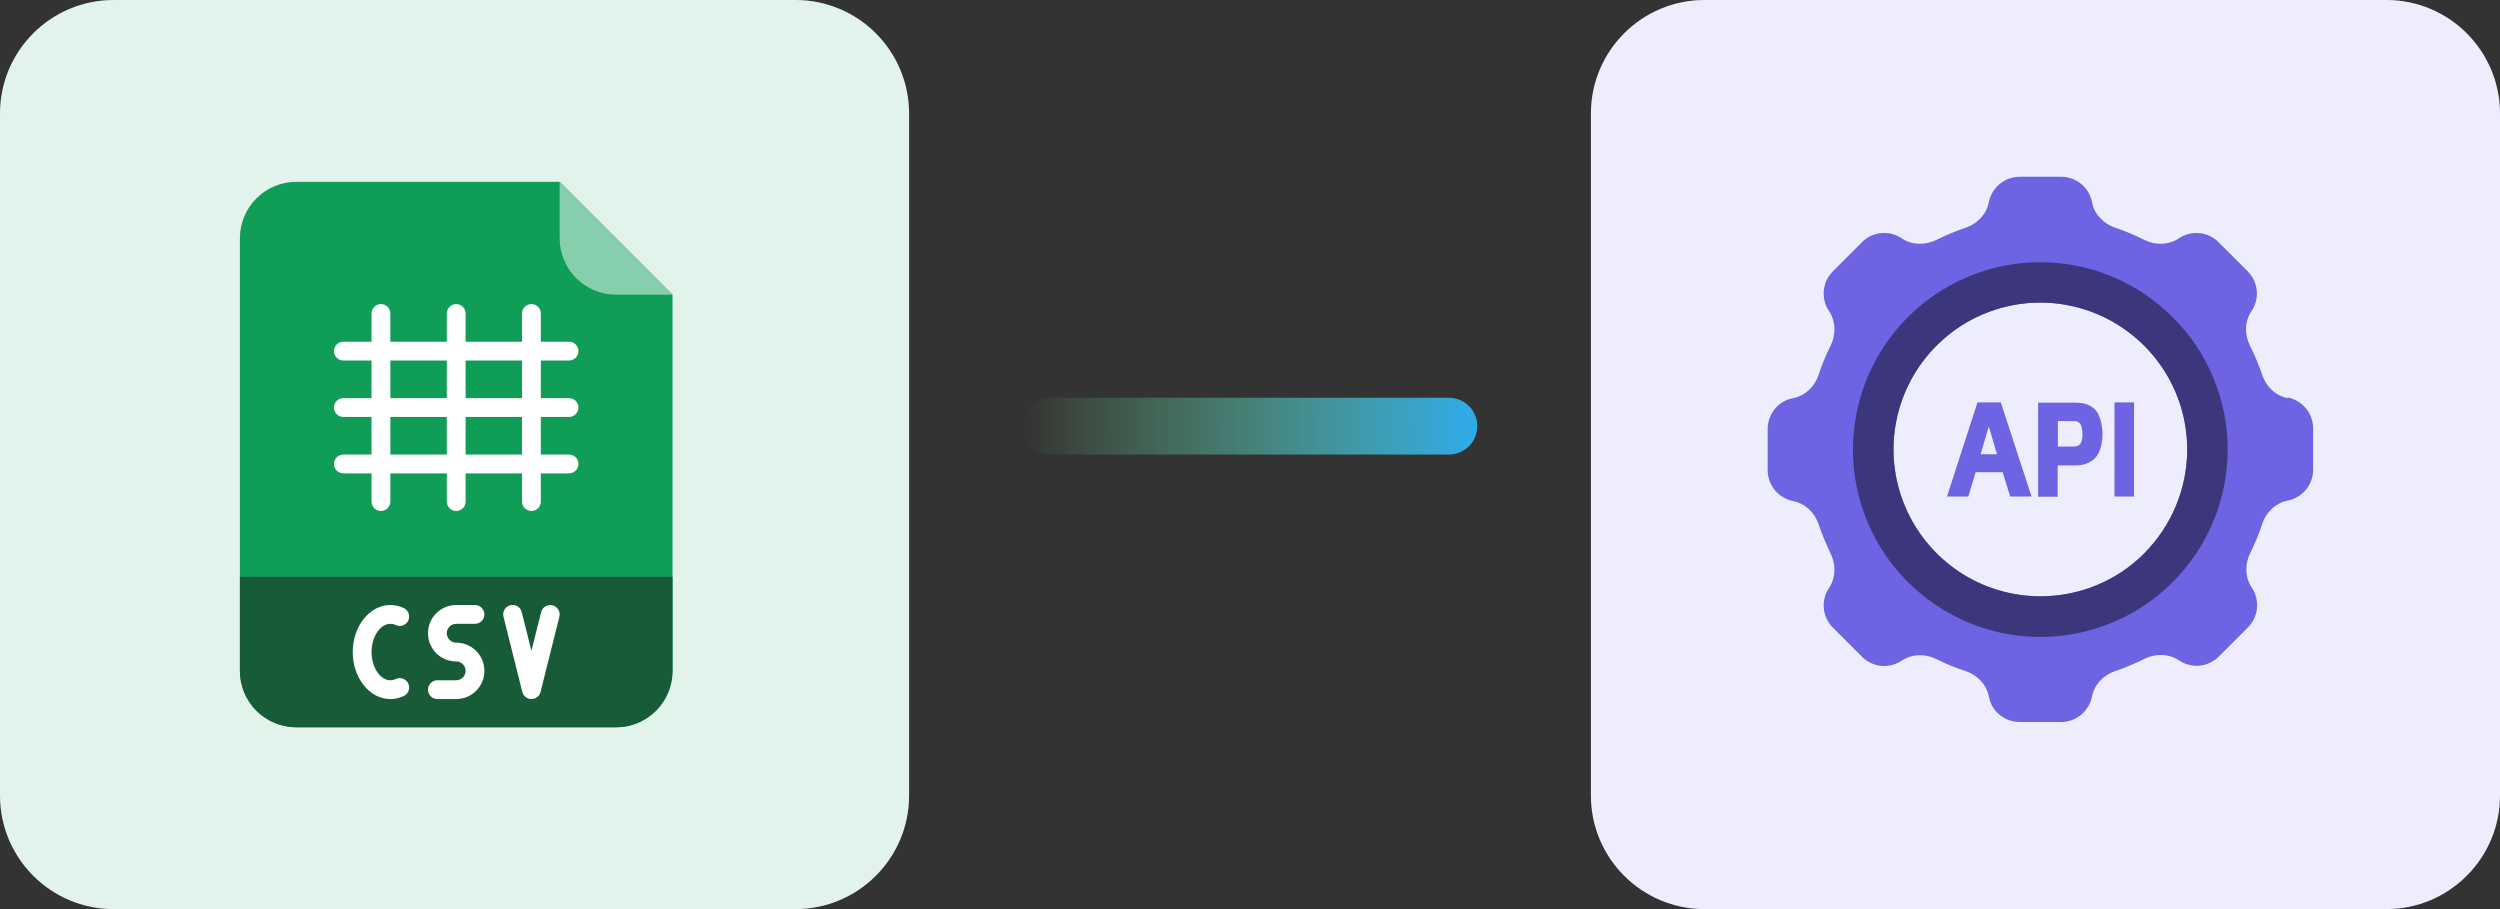
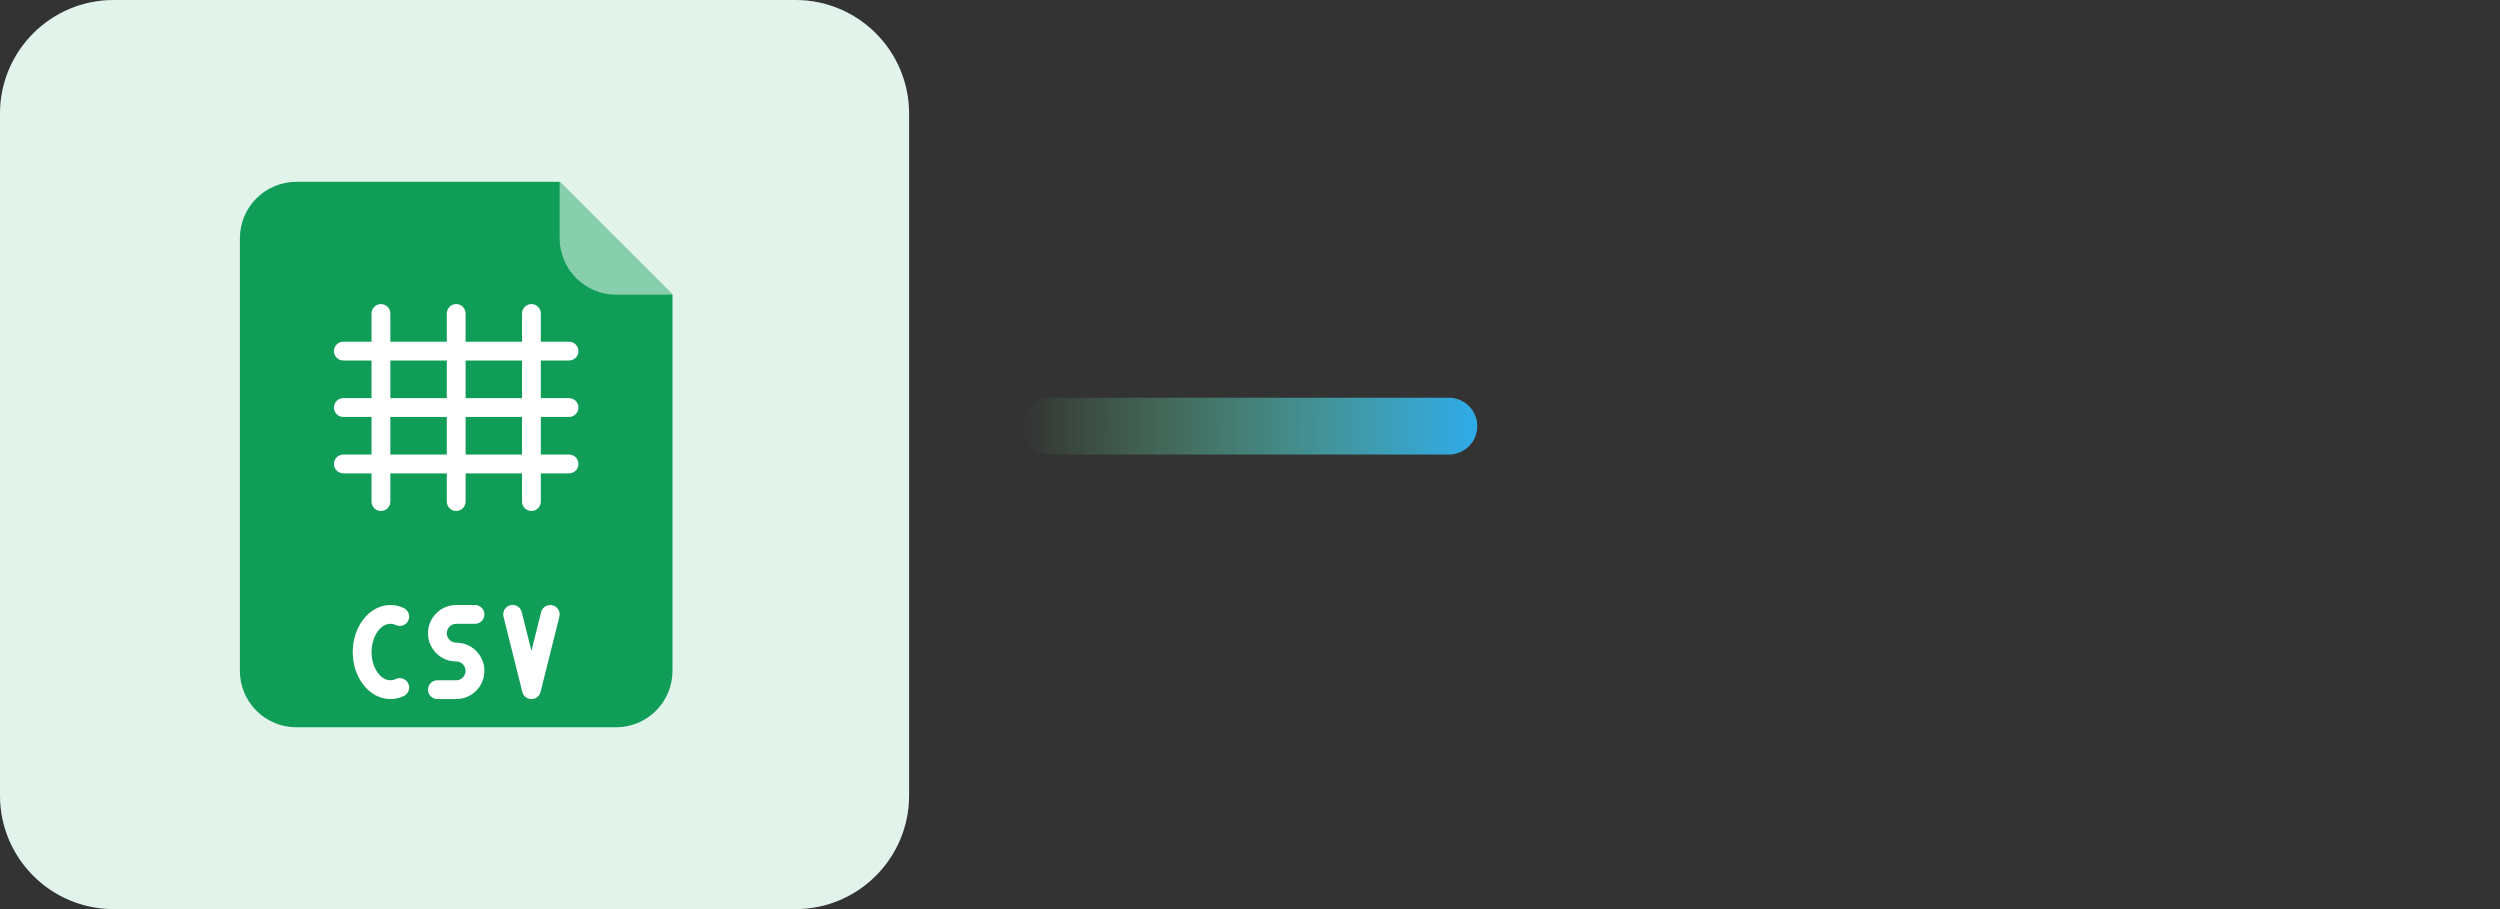
<svg xmlns="http://www.w3.org/2000/svg" width="176" height="64" viewBox="0 0 176 64" fill="none">
  <rect x="0" y="0" width="176" height="64" fill="#333333" stroke="none" />
  <g clip-path="url(#clip0_3655_1020)">
    <path d="M56 0H8C3.582 0 0 3.582 0 8V56C0 60.418 3.582 64 8 64H56C60.418 64 64 60.418 64 56V8C64 3.582 60.418 0 56 0Z" fill="white" />
    <path d="M56 0H8C3.582 0 0 3.582 0 8V56C0 60.418 3.582 64 8 64H56C60.418 64 64 60.418 64 56V8C64 3.582 60.418 0 56 0Z" fill="#0F9D58" fill-opacity="0.12" />
    <path d="M43.371 51.2H20.861C19.808 51.2 18.797 50.782 18.052 50.037C17.307 49.292 16.889 48.282 16.889 47.228V16.773C16.889 15.719 17.307 14.709 18.052 13.964C18.797 13.219 19.808 12.8 20.861 12.8H39.399L47.344 20.745V47.228C47.344 48.282 46.925 49.292 46.18 50.037C45.435 50.782 44.425 51.2 43.371 51.2Z" fill="#0F9D58" />
-     <path d="M16.889 40.608H47.344V47.228C47.344 48.282 46.925 49.292 46.18 50.037C45.435 50.782 44.425 51.201 43.371 51.201H20.861C19.808 51.201 18.797 50.782 18.052 50.037C17.307 49.292 16.889 48.282 16.889 47.228V40.608Z" fill="#185C37" />
    <path d="M47.344 20.745H43.372C42.318 20.745 41.308 20.327 40.563 19.582C39.818 18.837 39.399 17.826 39.399 16.773V12.8L47.344 20.745Z" fill="#87CEAC" />
    <path d="M40.06 29.352C40.236 29.352 40.404 29.282 40.529 29.158C40.653 29.034 40.723 28.866 40.723 28.69C40.723 28.515 40.653 28.346 40.529 28.222C40.404 28.098 40.236 28.028 40.06 28.028H38.074V25.38H40.06C40.236 25.38 40.404 25.31 40.529 25.186C40.653 25.062 40.723 24.893 40.723 24.718C40.723 24.542 40.653 24.374 40.529 24.25C40.404 24.125 40.236 24.056 40.06 24.056H38.074V22.07C38.074 21.894 38.005 21.726 37.88 21.601C37.756 21.477 37.588 21.407 37.412 21.407C37.237 21.407 37.068 21.477 36.944 21.601C36.82 21.726 36.75 21.894 36.75 22.07V24.056H32.778V22.07C32.778 21.894 32.708 21.726 32.584 21.601C32.46 21.477 32.291 21.407 32.116 21.407C31.94 21.407 31.772 21.477 31.648 21.601C31.523 21.726 31.454 21.894 31.454 22.07V24.056H27.481V22.07C27.481 21.894 27.411 21.726 27.287 21.601C27.163 21.477 26.995 21.407 26.819 21.407C26.643 21.407 26.475 21.477 26.351 21.601C26.227 21.726 26.157 21.894 26.157 22.07V24.056H24.171C23.995 24.056 23.827 24.125 23.703 24.25C23.578 24.374 23.509 24.542 23.509 24.718C23.509 24.893 23.578 25.062 23.703 25.186C23.827 25.31 23.995 25.38 24.171 25.38H26.157V28.028H24.171C23.995 28.028 23.827 28.098 23.703 28.222C23.578 28.346 23.509 28.515 23.509 28.69C23.509 28.866 23.578 29.034 23.703 29.158C23.827 29.282 23.995 29.352 24.171 29.352H26.157V32.001H24.171C23.995 32.001 23.827 32.07 23.703 32.194C23.578 32.319 23.509 32.487 23.509 32.663C23.509 32.838 23.578 33.007 23.703 33.131C23.827 33.255 23.995 33.325 24.171 33.325H26.157V35.311C26.157 35.486 26.227 35.655 26.351 35.779C26.475 35.903 26.643 35.973 26.819 35.973C26.995 35.973 27.163 35.903 27.287 35.779C27.411 35.655 27.481 35.486 27.481 35.311V33.325H31.454V35.311C31.454 35.486 31.523 35.655 31.648 35.779C31.772 35.903 31.94 35.973 32.116 35.973C32.291 35.973 32.46 35.903 32.584 35.779C32.708 35.655 32.778 35.486 32.778 35.311V33.325H36.75V35.311C36.75 35.486 36.82 35.655 36.944 35.779C37.068 35.903 37.237 35.973 37.412 35.973C37.588 35.973 37.756 35.903 37.88 35.779C38.005 35.655 38.074 35.486 38.074 35.311V33.325H40.06C40.236 33.325 40.404 33.255 40.529 33.131C40.653 33.007 40.723 32.838 40.723 32.663C40.723 32.487 40.653 32.319 40.529 32.194C40.404 32.07 40.236 32.001 40.06 32.001H38.074V29.352H40.06ZM36.75 25.38V28.028H32.778V25.38H36.75ZM27.481 25.38H31.454V28.028H27.481V25.38ZM27.481 32.001V29.352H31.454V32.001H27.481ZM36.75 32.001H32.778V29.352H36.75V32.001Z" fill="white" />
    <path d="M32.116 43.917H33.44C33.616 43.917 33.784 43.848 33.908 43.724C34.032 43.599 34.102 43.431 34.102 43.255C34.102 43.08 34.032 42.911 33.908 42.787C33.784 42.663 33.616 42.593 33.44 42.593H32.116C31.589 42.593 31.084 42.803 30.712 43.175C30.339 43.548 30.13 44.053 30.13 44.58C30.13 45.106 30.339 45.612 30.712 45.984C31.084 46.356 31.589 46.566 32.116 46.566C32.292 46.566 32.46 46.636 32.584 46.76C32.708 46.884 32.778 47.052 32.778 47.228C32.778 47.404 32.708 47.572 32.584 47.696C32.46 47.82 32.292 47.89 32.116 47.89H30.792C30.616 47.89 30.448 47.96 30.324 48.084C30.2 48.208 30.13 48.376 30.13 48.552C30.13 48.728 30.2 48.896 30.324 49.02C30.448 49.144 30.616 49.214 30.792 49.214H32.116C32.643 49.214 33.148 49.005 33.52 48.632C33.893 48.26 34.102 47.755 34.102 47.228C34.102 46.701 33.893 46.196 33.52 45.823C33.148 45.451 32.643 45.242 32.116 45.242C31.941 45.242 31.772 45.172 31.648 45.048C31.524 44.924 31.454 44.755 31.454 44.58C31.454 44.404 31.524 44.236 31.648 44.111C31.772 43.987 31.941 43.917 32.116 43.917Z" fill="white" />
    <path d="M38.898 42.613C38.727 42.571 38.547 42.597 38.397 42.688C38.246 42.778 38.138 42.925 38.095 43.095L37.413 45.822L36.731 43.095C36.711 43.01 36.674 42.93 36.622 42.859C36.57 42.789 36.505 42.73 36.431 42.684C36.356 42.639 36.273 42.609 36.187 42.596C36.1 42.583 36.012 42.587 35.927 42.608C35.843 42.63 35.763 42.667 35.693 42.719C35.623 42.772 35.564 42.837 35.519 42.912C35.474 42.987 35.445 43.07 35.432 43.157C35.42 43.243 35.425 43.331 35.447 43.416L36.771 48.712C36.807 48.856 36.889 48.983 37.006 49.074C37.122 49.165 37.266 49.214 37.413 49.214C37.561 49.214 37.704 49.165 37.821 49.074C37.937 48.983 38.02 48.856 38.055 48.712L39.38 43.416C39.422 43.246 39.395 43.065 39.305 42.915C39.215 42.764 39.068 42.656 38.898 42.613Z" fill="white" />
    <path d="M27.481 43.917C27.613 43.918 27.742 43.948 27.861 44.005C28.02 44.08 28.202 44.089 28.367 44.029C28.532 43.97 28.667 43.847 28.742 43.689C28.817 43.53 28.826 43.348 28.767 43.182C28.707 43.017 28.585 42.882 28.426 42.807C28.131 42.667 27.808 42.594 27.481 42.593C26.021 42.593 24.833 44.078 24.833 45.904C24.833 47.729 26.021 49.214 27.481 49.214C27.808 49.214 28.131 49.141 28.426 49C28.585 48.925 28.707 48.79 28.767 48.625C28.826 48.46 28.817 48.278 28.742 48.119C28.667 47.96 28.532 47.837 28.367 47.778C28.202 47.719 28.02 47.727 27.861 47.802C27.742 47.859 27.613 47.889 27.481 47.89C26.764 47.89 26.157 46.98 26.157 45.904C26.157 44.827 26.764 43.917 27.481 43.917Z" fill="white" />
  </g>
  <line x1="74" y1="30" x2="102" y2="30" stroke="url(#paint0_linear_3655_1020)" stroke-width="4" stroke-linecap="round" />
  <g clip-path="url(#clip1_3655_1020)">
    <path d="M168 0H120C115.582 0 112 3.582 112 8V56C112 60.418 115.582 64 120 64H168C172.418 64 176 60.418 176 56V8C176 3.582 172.418 0 168 0Z" fill="white" />
    <path d="M168 0H120C115.582 0 112 3.582 112 8V56C112 60.418 115.582 64 120 64H168C172.418 64 176 60.418 176 56V8C176 3.582 172.418 0 168 0Z" fill="#6F64EA" fill-opacity="0.12" />
    <path d="M161.052 28.029C160.204 27.869 159.532 27.212 159.26 26.396C159.02 25.692 158.732 25.005 158.396 24.332C158.012 23.549 158.012 22.62 158.508 21.901C159.1 21.02 158.988 19.852 158.236 19.101L156.188 17.052C155.436 16.3 154.268 16.189 153.388 16.78C152.668 17.261 151.74 17.276 150.972 16.892C150.3 16.556 149.612 16.268 148.908 16.029C148.092 15.757 147.436 15.085 147.276 14.236C147.084 13.197 146.172 12.444 145.1 12.444H142.188C141.132 12.444 140.22 13.197 140.012 14.236C139.852 15.085 139.196 15.757 138.38 16.029C137.676 16.268 136.988 16.556 136.316 16.892C135.532 17.276 134.604 17.261 133.884 16.78C133.004 16.189 131.82 16.3 131.084 17.052L129.036 19.101C128.284 19.852 128.172 21.02 128.764 21.901C129.244 22.62 129.26 23.549 128.876 24.332C128.54 25.005 128.252 25.692 128.028 26.396C127.756 27.212 127.084 27.869 126.236 28.029C125.196 28.221 124.444 29.133 124.444 30.204V33.1C124.444 34.157 125.196 35.069 126.236 35.276C127.084 35.437 127.756 36.093 128.028 36.908C128.268 37.612 128.556 38.3 128.876 38.972C129.26 39.757 129.244 40.684 128.764 41.389C128.172 42.269 128.284 43.437 129.036 44.188L131.084 46.236C131.836 46.989 133.004 47.1 133.884 46.508C134.604 46.029 135.532 46.013 136.316 46.397C136.988 46.733 137.676 47.02 138.38 47.245C139.196 47.517 139.852 48.188 140.012 49.036C140.204 50.077 141.116 50.828 142.188 50.828H145.1C146.156 50.828 147.068 50.077 147.276 49.036C147.436 48.188 148.092 47.517 148.908 47.245C149.612 47.005 150.3 46.717 150.972 46.38C151.756 45.996 152.684 46.013 153.404 46.492C154.284 47.084 155.452 46.972 156.204 46.221L158.252 44.172C159.004 43.42 159.116 42.252 158.524 41.373C158.044 40.653 158.028 39.724 158.412 38.941C158.748 38.269 159.036 37.581 159.26 36.877C159.532 36.06 160.204 35.404 161.052 35.245C162.092 35.036 162.844 34.124 162.844 33.069V30.157C162.844 29.101 162.092 28.189 161.052 27.98V28.029ZM150.956 38.956C149.02 40.892 146.396 41.98 143.644 41.98C141.596 41.98 139.596 41.373 137.9 40.236C136.204 39.1 134.876 37.484 134.092 35.596C133.308 33.709 133.1 31.628 133.5 29.628C133.9 27.628 134.876 25.788 136.332 24.332C137.772 22.892 139.612 21.901 141.628 21.5C143.628 21.101 145.708 21.308 147.596 22.093C149.484 22.877 151.1 24.204 152.236 25.901C153.372 27.596 153.98 29.596 153.98 31.645C153.98 34.38 152.892 37.005 150.956 38.956Z" fill="#6D64E3" />
    <path d="M143.644 18.46C141.036 18.46 138.492 19.228 136.316 20.684C134.14 22.14 132.46 24.188 131.452 26.604C130.46 29.02 130.188 31.66 130.7 34.22C131.212 36.78 132.46 39.132 134.316 40.972C136.156 42.812 138.508 44.076 141.068 44.588C143.628 45.1 146.284 44.828 148.684 43.836C151.1 42.844 153.148 41.148 154.604 38.972C156.06 36.796 156.828 34.252 156.828 31.644C156.828 29.916 156.492 28.204 155.82 26.604C155.164 25.004 154.188 23.548 152.956 22.332C151.724 21.1 150.284 20.14 148.684 19.468C147.084 18.796 145.372 18.46 143.644 18.46ZM143.644 41.98C141.596 41.98 139.596 41.372 137.9 40.236C136.204 39.1 134.876 37.484 134.092 35.596C133.308 33.708 133.1 31.628 133.5 29.628C133.9 27.628 134.876 25.788 136.332 24.332C137.788 22.876 139.612 21.9 141.628 21.5C143.628 21.1 145.708 21.308 147.596 22.092C149.484 22.876 151.1 24.204 152.236 25.9C153.372 27.596 153.98 29.596 153.98 31.644C153.98 34.38 152.892 37.004 150.956 38.956C149.02 40.908 146.396 41.98 143.644 41.98Z" fill="#3C377D" />
    <path d="M140.844 28.331H139.212L137.068 34.956H138.572L139.084 33.243H140.988L141.516 34.956H143.02L140.892 28.444L140.86 28.331H140.844ZM140.588 31.98H139.436L140.012 30.012L140.588 31.98Z" fill="#6D64E3" />
    <path d="M147.74 29.18C147.644 29.004 147.548 28.876 147.42 28.764C147.292 28.652 147.164 28.572 147.02 28.508C146.876 28.444 146.732 28.396 146.572 28.38C146.428 28.364 146.284 28.348 146.14 28.348H143.484V34.972H144.86V32.764H146.092C146.236 32.764 146.38 32.764 146.524 32.732C146.668 32.716 146.828 32.668 146.972 32.604C147.116 32.54 147.244 32.46 147.372 32.364C147.5 32.252 147.612 32.124 147.708 31.948C147.804 31.788 147.868 31.596 147.932 31.356C147.98 31.132 148.012 30.86 148.012 30.572C148.012 30.284 147.98 30.012 147.932 29.788C147.884 29.564 147.82 29.356 147.724 29.196L147.74 29.18ZM146.604 30.556C146.604 30.684 146.604 30.828 146.572 30.94C146.556 31.036 146.524 31.132 146.476 31.212C146.428 31.276 146.38 31.34 146.3 31.372C146.22 31.404 146.124 31.436 145.996 31.436H144.876V29.644H145.996C146.124 29.644 146.22 29.66 146.3 29.708C146.38 29.756 146.428 29.804 146.476 29.884C146.524 29.964 146.556 30.06 146.572 30.172C146.588 30.3 146.604 30.428 146.604 30.556Z" fill="#6D64E3" />
    <path d="M150.236 28.331H148.86V34.956H150.236V28.331Z" fill="#6D64E3" />
  </g>
  <defs>
    <linearGradient id="paint0_linear_3655_1020" x1="72" y1="32" x2="104" y2="32.078" gradientUnits="userSpaceOnUse">
      <stop stop-color="#7EF496" stop-opacity="0" />
      <stop offset="1" stop-color="#2FABEA" />
    </linearGradient>
    <clipPath id="clip0_3655_1020">
      <rect width="64" height="64" fill="white" />
    </clipPath>
    <clipPath id="clip1_3655_1020">
-       <rect width="64" height="64" fill="white" transform="translate(112)" />
-     </clipPath>
+       </clipPath>
  </defs>
</svg>